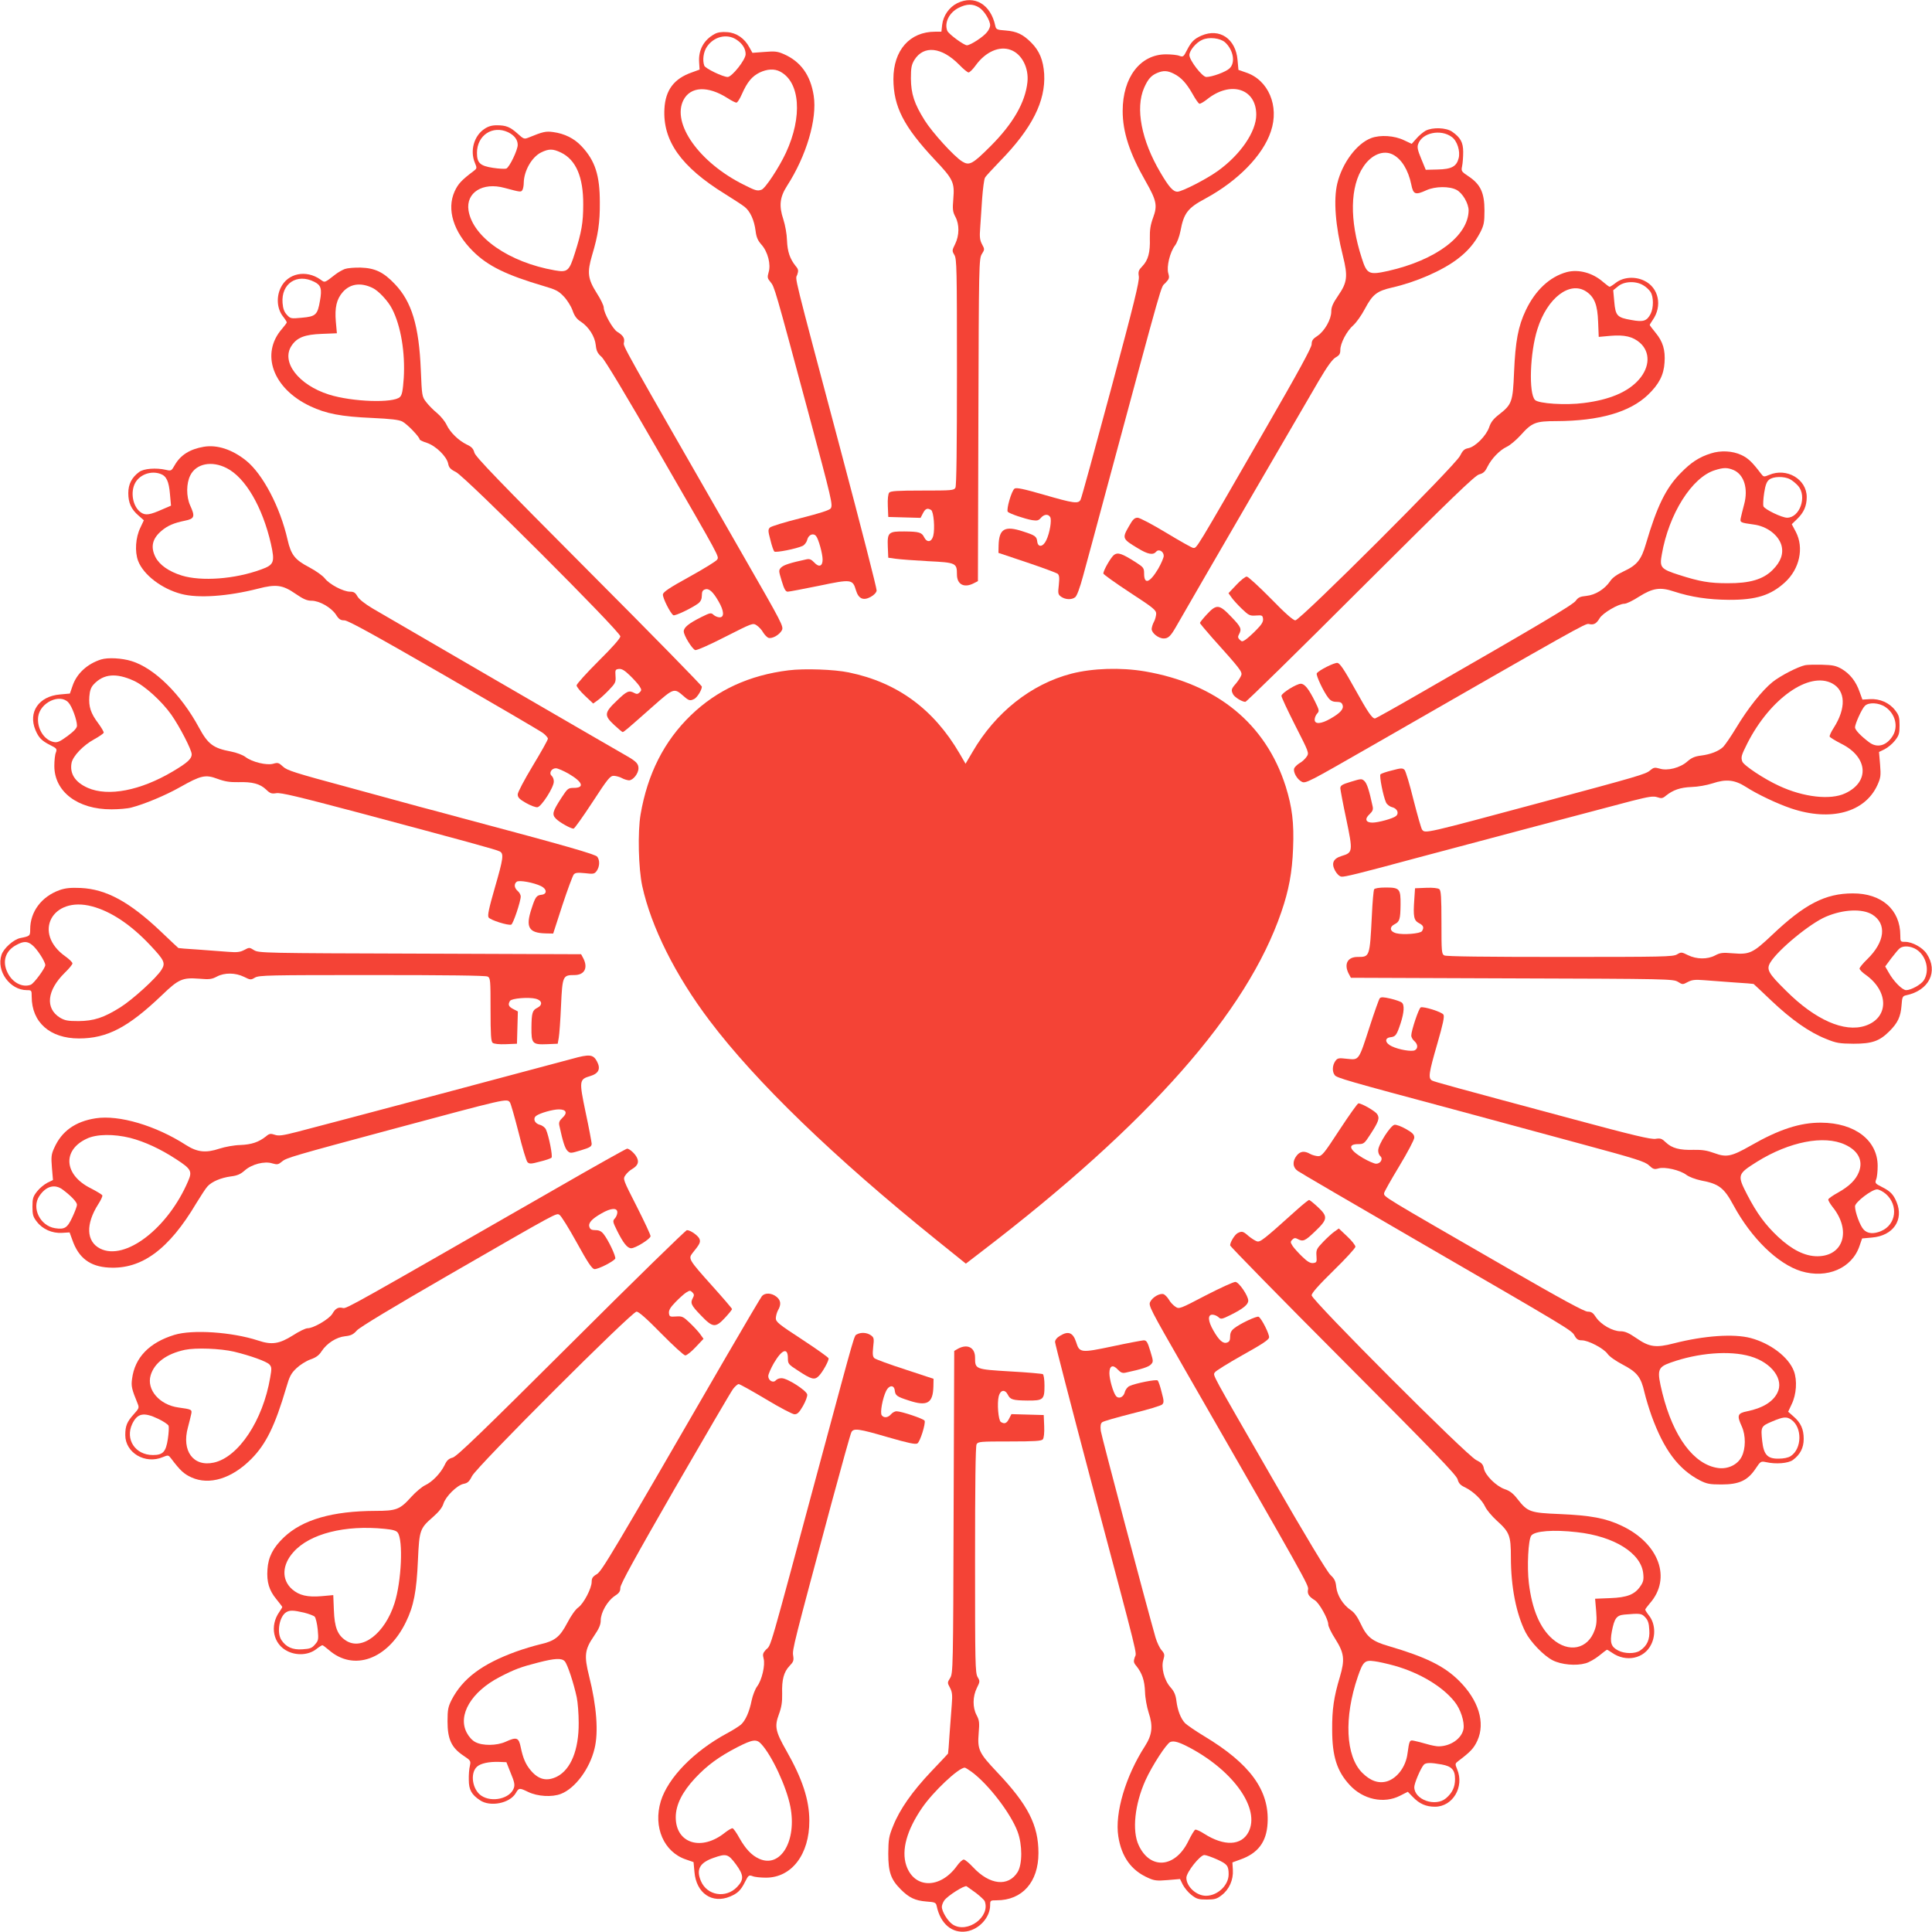
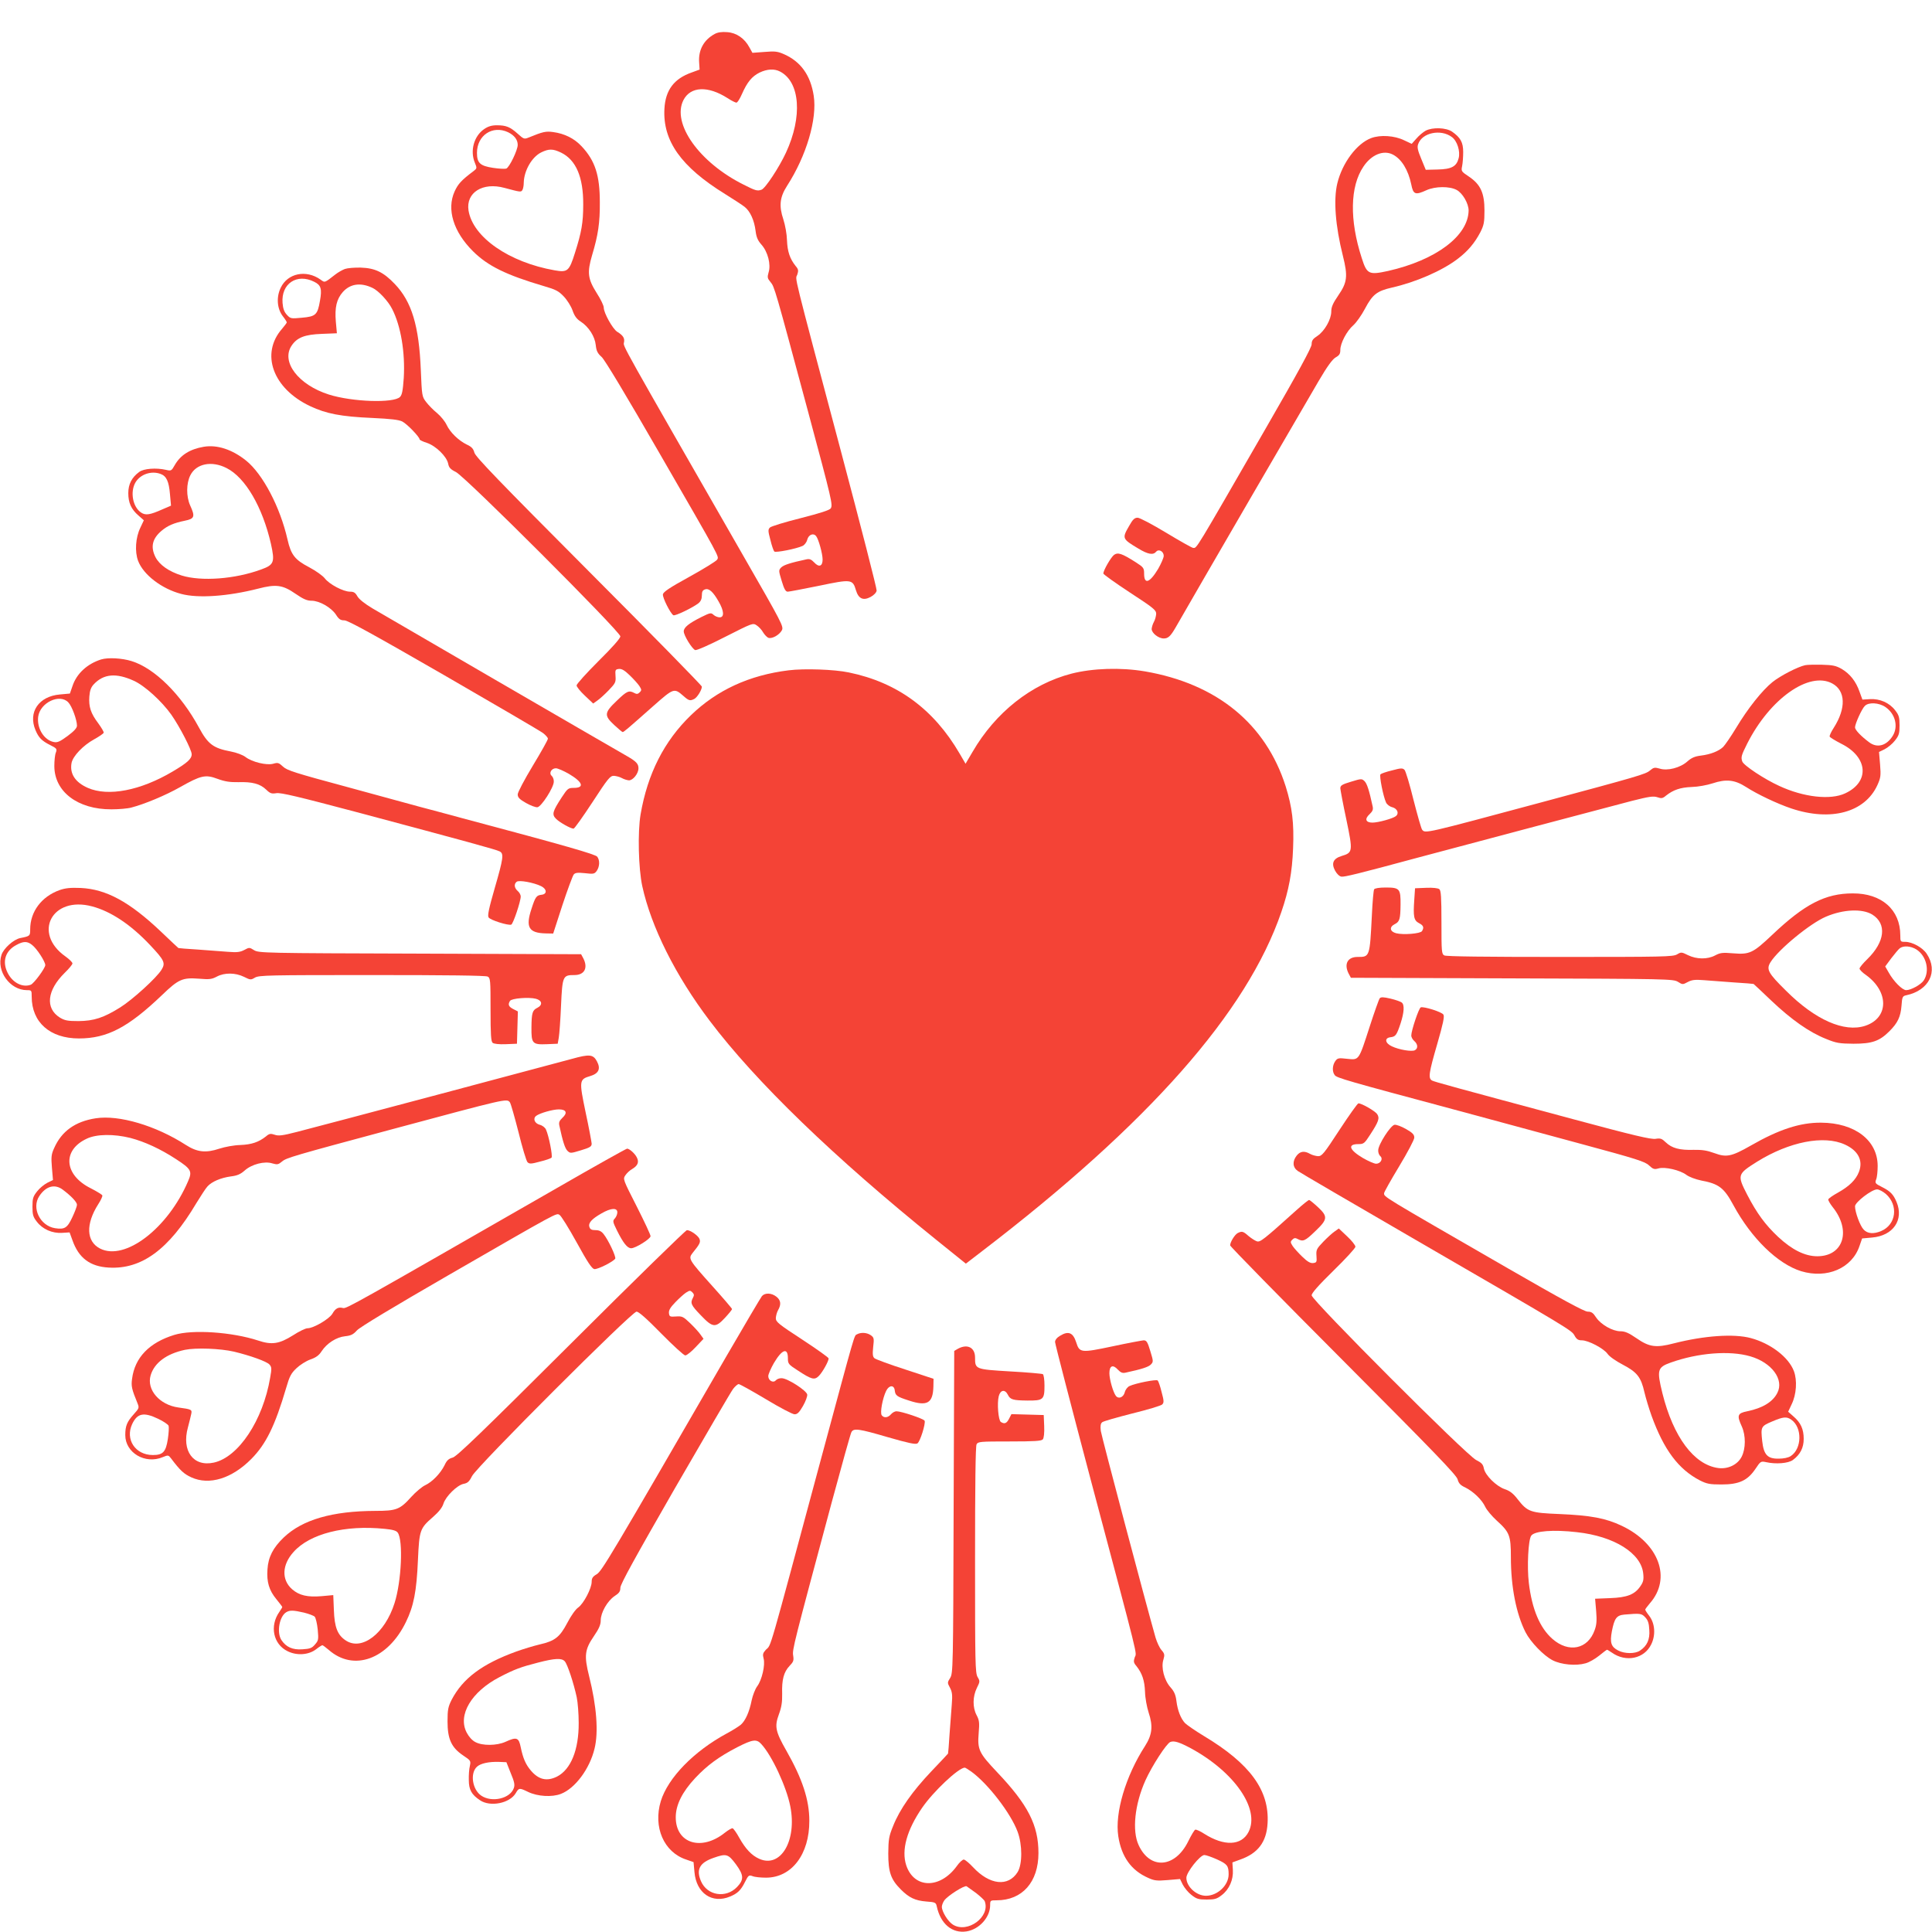
<svg xmlns="http://www.w3.org/2000/svg" version="1.0" width="1280pt" height="1280pt" viewBox="0 0 1280 1280" preserveAspectRatio="xMidYMid meet">
  <g transform="translate(0,1280) scale(0.1,-0.1)" fill="#f44336" stroke="none">
-     <path d="M6342 12779 c-54 -27 -93 -83 -100 -144 l-5 -45 -41 0 c-169 0 -277 -123 -277 -314 1 -183 68 -314 273 -533 123 -130 133 -151 124 -260 -6 -71 -4 -86 14 -120 27 -51 26 -123 -2 -180 -21 -42 -21 -45 -5 -72 16 -27 17 -92 17 -776 0 -495 -3 -753 -10 -766 -10 -18 -23 -19 -219 -19 -167 0 -211 -3 -220 -14 -7 -9 -11 -42 -9 -88 l3 -73 107 -3 107 -3 16 31 c16 31 30 36 54 21 17 -11 26 -124 14 -171 -11 -42 -41 -47 -60 -10 -16 33 -34 38 -130 39 -107 1 -115 -6 -111 -103 l3 -71 50 -7 c28 -4 124 -11 214 -16 185 -9 191 -12 191 -88 0 -66 47 -91 110 -59 l29 15 3 1067 c3 1038 4 1069 23 1100 19 30 19 32 1 65 -14 27 -17 47 -12 108 3 41 9 129 13 195 5 66 13 128 19 138 5 10 51 59 100 110 212 217 302 397 292 577 -6 91 -31 153 -86 208 -55 55 -95 74 -169 80 -58 4 -64 7 -69 31 -30 142 -138 206 -252 150z m145 -29 c33 -20 73 -85 73 -118 0 -11 -9 -31 -20 -44 -24 -32 -111 -88 -134 -88 -20 0 -122 75 -130 96 -21 54 13 122 77 153 52 26 93 27 134 1z m210 -281 c73 -27 120 -119 110 -213 -14 -134 -95 -275 -244 -424 -120 -120 -141 -131 -188 -102 -54 33 -199 193 -249 273 -69 110 -90 175 -91 277 0 72 4 91 23 123 62 99 181 86 297 -32 27 -28 55 -51 62 -51 7 0 29 21 48 48 65 89 157 130 232 101z" />
-     <path d="M4735 12575 c-72 -39 -109 -106 -103 -189 l3 -47 -52 -19 c-117 -41 -174 -116 -181 -240 -12 -213 110 -385 401 -565 56 -35 115 -73 131 -86 36 -29 63 -87 72 -159 5 -42 15 -64 39 -91 42 -47 64 -132 47 -184 -9 -32 -8 -39 13 -64 26 -31 28 -37 250 -863 158 -588 163 -612 149 -636 -8 -12 -71 -32 -200 -65 -104 -26 -195 -54 -203 -62 -13 -13 -13 -23 3 -82 9 -38 21 -72 26 -77 9 -9 146 18 187 37 13 6 27 24 31 41 9 34 41 47 59 24 16 -19 43 -117 43 -155 0 -45 -24 -54 -56 -19 -19 20 -31 25 -52 20 -107 -23 -149 -37 -166 -53 -18 -19 -18 -21 3 -90 16 -54 26 -71 40 -71 10 0 103 18 207 39 215 45 223 44 245 -30 17 -56 48 -70 97 -44 22 12 38 29 40 42 2 12 -105 428 -237 925 -327 1230 -302 1131 -289 1168 9 27 8 36 -11 58 -38 48 -54 95 -57 170 -1 41 -12 101 -24 138 -30 90 -24 147 24 222 129 200 201 444 177 598 -21 136 -86 226 -197 275 -41 18 -59 21 -128 15 l-81 -6 -20 36 c-32 60 -86 97 -147 101 -36 3 -63 -1 -83 -12z m140 -35 c42 -26 65 -61 65 -99 0 -37 -91 -151 -119 -151 -31 0 -148 56 -155 75 -13 36 -6 91 18 126 45 66 129 87 191 49z m293 -214 c133 -69 150 -299 39 -538 -45 -97 -137 -237 -162 -245 -28 -10 -40 -6 -119 34 -293 146 -477 405 -398 560 47 91 162 96 292 13 26 -17 52 -30 59 -30 7 0 23 26 37 58 35 79 66 116 116 141 50 24 98 27 136 7z" />
-     <path d="M7960 12564 c-48 -21 -68 -41 -96 -96 -22 -44 -26 -47 -50 -38 -14 6 -54 10 -89 10 -170 0 -287 -152 -287 -375 0 -139 45 -279 152 -466 73 -128 79 -161 50 -240 -18 -49 -23 -82 -22 -138 3 -93 -11 -144 -49 -184 -26 -27 -29 -36 -24 -68 5 -30 -32 -182 -185 -750 -105 -391 -195 -720 -201 -730 -15 -28 -45 -24 -242 33 -135 39 -183 49 -195 41 -20 -12 -57 -142 -45 -154 13 -13 114 -47 161 -55 33 -5 43 -3 58 15 22 25 49 27 62 5 11 -20 -3 -105 -26 -153 -21 -45 -55 -50 -60 -9 -4 34 -13 41 -94 67 -121 40 -159 18 -162 -92 l-1 -50 188 -63 c104 -35 195 -69 204 -75 11 -10 13 -26 8 -74 -7 -58 -5 -64 16 -79 28 -19 69 -21 92 -3 11 7 32 63 53 142 20 72 89 328 154 570 392 1453 358 1335 391 1370 26 28 28 34 19 65 -12 43 11 140 45 184 13 17 29 59 36 96 22 118 48 152 164 214 215 116 383 287 435 446 57 168 -17 341 -166 390 l-49 17 -6 66 c-12 140 -119 213 -239 161z m157 -45 c55 -51 69 -135 29 -172 -25 -24 -116 -57 -154 -57 -27 0 -112 111 -112 145 0 30 45 84 85 101 45 21 120 12 152 -17z m-339 -208 c49 -25 83 -63 124 -135 18 -33 38 -61 44 -63 6 -2 28 11 50 28 156 126 327 73 327 -101 0 -113 -106 -267 -258 -375 -76 -54 -235 -135 -264 -135 -29 0 -56 30 -113 127 -126 213 -167 426 -108 561 25 57 46 81 85 98 42 18 70 17 113 -5z" />
+     <path d="M4735 12575 c-72 -39 -109 -106 -103 -189 l3 -47 -52 -19 c-117 -41 -174 -116 -181 -240 -12 -213 110 -385 401 -565 56 -35 115 -73 131 -86 36 -29 63 -87 72 -159 5 -42 15 -64 39 -91 42 -47 64 -132 47 -184 -9 -32 -8 -39 13 -64 26 -31 28 -37 250 -863 158 -588 163 -612 149 -636 -8 -12 -71 -32 -200 -65 -104 -26 -195 -54 -203 -62 -13 -13 -13 -23 3 -82 9 -38 21 -72 26 -77 9 -9 146 18 187 37 13 6 27 24 31 41 9 34 41 47 59 24 16 -19 43 -117 43 -155 0 -45 -24 -54 -56 -19 -19 20 -31 25 -52 20 -107 -23 -149 -37 -166 -53 -18 -19 -18 -21 3 -90 16 -54 26 -71 40 -71 10 0 103 18 207 39 215 45 223 44 245 -30 17 -56 48 -70 97 -44 22 12 38 29 40 42 2 12 -105 428 -237 925 -327 1230 -302 1131 -289 1168 9 27 8 36 -11 58 -38 48 -54 95 -57 170 -1 41 -12 101 -24 138 -30 90 -24 147 24 222 129 200 201 444 177 598 -21 136 -86 226 -197 275 -41 18 -59 21 -128 15 l-81 -6 -20 36 c-32 60 -86 97 -147 101 -36 3 -63 -1 -83 -12z m140 -35 z m293 -214 c133 -69 150 -299 39 -538 -45 -97 -137 -237 -162 -245 -28 -10 -40 -6 -119 34 -293 146 -477 405 -398 560 47 91 162 96 292 13 26 -17 52 -30 59 -30 7 0 23 26 37 58 35 79 66 116 116 141 50 24 98 27 136 7z" />
    <path d="M3208 11945 c-68 -46 -95 -144 -62 -223 15 -36 14 -38 -8 -55 -81 -61 -103 -85 -126 -135 -54 -119 -8 -268 122 -397 99 -98 220 -157 471 -231 76 -22 96 -32 130 -68 22 -23 48 -64 58 -92 13 -38 28 -58 55 -75 53 -35 93 -98 99 -155 4 -39 12 -55 39 -79 21 -19 161 -252 384 -639 410 -710 394 -681 381 -704 -5 -9 -87 -60 -183 -113 -133 -73 -174 -101 -176 -117 -3 -22 49 -125 69 -138 11 -7 127 49 166 79 16 13 23 29 23 52 0 25 5 35 21 40 26 9 53 -15 90 -80 36 -62 39 -105 7 -105 -12 0 -30 7 -40 16 -17 16 -22 15 -81 -14 -84 -42 -117 -69 -117 -95 0 -27 55 -116 76 -124 9 -3 92 33 199 88 180 91 183 93 208 76 14 -9 34 -30 43 -47 10 -16 26 -33 36 -36 24 -7 71 19 88 50 13 25 3 44 -255 493 -819 1428 -797 1387 -791 1414 6 29 -6 47 -45 71 -30 19 -89 125 -89 160 0 14 -21 57 -47 97 -59 94 -64 135 -30 251 40 133 52 215 51 350 0 178 -31 275 -120 370 -49 53 -114 85 -189 95 -49 7 -69 2 -162 -36 -30 -12 -33 -11 -73 25 -50 45 -77 56 -138 56 -34 0 -58 -7 -84 -25z m158 -21 c41 -20 64 -49 64 -84 0 -34 -55 -149 -76 -157 -9 -3 -49 -1 -88 5 -85 13 -106 32 -106 99 0 117 104 185 206 137z m351 -135 c99 -48 148 -162 147 -344 0 -120 -11 -183 -55 -321 -38 -121 -49 -130 -134 -115 -303 53 -543 220 -571 397 -18 118 94 189 239 149 105 -28 109 -29 118 -14 5 8 9 30 9 49 2 79 53 169 115 200 51 25 78 25 132 -1z" />
    <path d="M9445 11934 c-16 -9 -44 -32 -61 -52 l-31 -35 -49 23 c-65 32 -159 38 -220 15 -95 -36 -191 -164 -224 -300 -26 -108 -13 -281 37 -480 34 -136 29 -176 -31 -263 -35 -51 -46 -76 -46 -106 0 -52 -44 -129 -91 -161 -31 -20 -39 -31 -39 -56 0 -21 -87 -181 -304 -557 -478 -829 -455 -792 -481 -792 -7 0 -87 45 -178 100 -93 56 -176 100 -190 100 -20 0 -32 -11 -56 -54 -48 -83 -47 -86 62 -151 63 -38 97 -44 117 -20 17 20 50 2 50 -28 0 -12 -17 -51 -37 -86 -56 -93 -93 -106 -93 -31 0 37 -4 42 -57 76 -90 57 -116 66 -142 48 -20 -15 -71 -102 -71 -124 0 -5 79 -62 175 -125 158 -103 175 -117 175 -142 -1 -15 -7 -39 -15 -53 -8 -14 -14 -35 -15 -47 0 -27 45 -63 80 -63 29 0 45 14 80 75 121 212 882 1522 946 1630 58 99 92 145 113 157 25 14 31 24 31 50 0 44 43 126 87 164 19 17 54 66 77 110 50 94 79 116 179 139 155 35 329 110 432 188 69 52 114 105 153 179 23 46 27 65 27 143 0 117 -26 173 -103 225 -51 34 -52 36 -45 70 4 19 7 61 7 93 0 64 -18 96 -74 135 -40 27 -129 30 -175 6z m174 -42 c35 -25 57 -94 45 -140 -14 -55 -47 -73 -139 -75 l-79 -2 -30 73 c-24 57 -28 78 -20 98 26 75 150 101 223 46z m-391 -116 c58 -30 102 -102 122 -198 13 -67 27 -72 101 -38 58 26 152 27 199 2 40 -21 80 -90 80 -137 -3 -168 -216 -328 -533 -400 -128 -28 -141 -22 -175 85 -82 252 -78 475 11 606 53 80 133 112 195 80z" />
    <path d="M2285 11018 c-16 -6 -45 -22 -64 -37 -72 -56 -68 -55 -98 -33 -95 67 -217 42 -263 -54 -30 -61 -25 -138 13 -188 15 -19 27 -38 27 -42 0 -3 -14 -22 -31 -42 -145 -165 -62 -396 186 -513 106 -50 204 -69 410 -78 127 -6 178 -12 201 -24 31 -16 114 -102 114 -118 0 -4 22 -15 48 -23 60 -20 131 -90 141 -137 5 -27 15 -38 51 -56 60 -28 1090 -1058 1090 -1089 0 -13 -53 -73 -145 -164 -80 -80 -145 -152 -145 -161 0 -9 25 -40 55 -68 l55 -52 28 20 c15 10 49 41 75 68 44 46 48 53 45 94 -3 41 -1 44 22 47 19 2 38 -9 72 -42 25 -24 54 -56 64 -71 15 -24 16 -28 2 -42 -12 -12 -20 -13 -36 -4 -35 19 -49 13 -116 -52 -83 -79 -85 -97 -16 -161 27 -25 52 -46 55 -46 8 0 29 18 204 173 135 119 137 120 199 66 36 -32 44 -34 73 -19 19 11 49 59 49 81 0 7 -337 351 -749 764 -596 598 -751 759 -758 786 -7 26 -18 39 -51 54 -55 27 -110 81 -133 130 -10 22 -38 57 -63 78 -25 20 -58 54 -73 74 -27 35 -28 40 -35 212 -12 292 -60 452 -172 569 -75 79 -131 106 -226 109 -41 1 -88 -3 -105 -9z m-203 -85 c45 -22 52 -47 38 -125 -16 -94 -28 -105 -120 -113 -72 -7 -76 -6 -99 19 -18 19 -26 41 -29 79 -10 128 95 198 210 140z m385 -40 c40 -18 105 -88 131 -140 58 -113 87 -289 77 -457 -6 -84 -11 -112 -25 -126 -42 -42 -316 -33 -471 16 -202 64 -319 217 -247 324 36 54 87 74 201 78 l99 4 -7 77 c-8 94 5 149 46 196 49 55 118 65 196 28z" />
-     <path d="M10379 10997 c-112 -31 -207 -120 -270 -252 -51 -107 -69 -206 -78 -411 -8 -196 -14 -213 -98 -279 -38 -29 -56 -52 -67 -86 -20 -57 -92 -129 -137 -138 -27 -5 -38 -15 -56 -51 -29 -62 -1059 -1090 -1091 -1090 -14 0 -67 46 -163 145 -79 80 -150 145 -159 145 -10 0 -41 -25 -69 -55 l-52 -55 20 -28 c10 -15 41 -49 68 -75 46 -44 53 -48 94 -45 41 3 44 1 47 -22 2 -19 -9 -38 -45 -74 -26 -27 -58 -55 -71 -64 -21 -14 -25 -14 -39 0 -12 12 -13 20 -4 36 19 35 13 49 -52 116 -79 83 -97 85 -161 16 -25 -27 -46 -53 -46 -57 0 -4 37 -48 81 -98 184 -205 200 -225 193 -248 -4 -12 -20 -37 -35 -55 -32 -36 -34 -44 -19 -73 11 -19 59 -49 81 -49 7 0 351 337 763 749 607 605 758 751 786 758 27 7 39 18 55 51 27 54 81 110 128 132 20 9 62 44 92 77 75 84 99 93 237 93 283 1 486 59 606 174 73 70 105 131 110 214 6 83 -11 139 -59 197 -21 26 -39 49 -39 52 0 3 9 17 19 32 66 93 41 215 -55 261 -61 30 -138 25 -188 -13 -19 -15 -38 -27 -42 -27 -3 0 -22 14 -42 31 -70 62 -164 87 -243 66z m508 -87 c18 -10 39 -30 48 -44 21 -32 21 -105 1 -145 -25 -48 -48 -56 -128 -41 -94 16 -105 28 -113 121 l-7 76 32 26 c40 34 118 37 167 7z m-377 -42 c54 -37 74 -88 78 -201 l4 -99 77 7 c94 8 149 -5 196 -46 69 -61 67 -160 -7 -244 -72 -82 -195 -134 -365 -155 -120 -16 -299 -4 -323 20 -43 43 -34 314 16 470 65 207 215 321 324 248z" />
    <path d="M1350 9840 c-93 -16 -154 -55 -192 -121 -22 -39 -24 -40 -58 -32 -65 15 -148 9 -178 -14 -49 -36 -72 -81 -72 -140 0 -64 19 -107 68 -149 l35 -31 -23 -49 c-32 -65 -38 -159 -15 -220 35 -92 156 -185 286 -219 112 -30 309 -16 509 35 119 31 163 25 248 -34 51 -35 76 -46 106 -46 52 0 129 -44 161 -91 20 -32 31 -39 57 -39 23 0 197 -96 657 -361 344 -199 641 -372 659 -386 17 -13 32 -30 32 -37 0 -8 -45 -88 -100 -179 -56 -93 -100 -176 -100 -190 0 -20 11 -32 55 -57 30 -17 64 -30 76 -28 26 4 108 131 108 169 1 15 -6 32 -14 39 -20 17 -2 50 28 50 12 0 51 -17 86 -37 93 -55 105 -93 32 -93 -36 0 -41 -4 -79 -62 -62 -95 -67 -114 -38 -143 24 -24 97 -65 116 -65 6 0 62 79 125 175 103 158 117 175 142 175 15 -1 39 -7 53 -15 14 -8 35 -14 47 -15 27 0 63 45 63 80 0 29 -14 45 -75 80 -161 92 -1618 938 -1685 978 -54 32 -91 62 -102 81 -14 25 -24 31 -49 31 -44 0 -136 48 -167 88 -14 18 -59 50 -104 74 -94 49 -120 82 -143 183 -49 216 -164 434 -274 523 -92 74 -192 107 -281 92z m151 -141 c125 -63 238 -258 294 -502 27 -122 21 -139 -65 -170 -174 -64 -396 -80 -526 -40 -86 27 -147 70 -174 122 -34 68 -21 123 41 175 39 33 80 51 153 66 65 13 70 27 36 101 -27 60 -26 147 1 200 39 78 142 98 240 48z m-437 -39 c39 -14 55 -50 62 -133 l7 -77 -58 -25 c-81 -36 -110 -41 -140 -21 -55 36 -74 136 -38 199 32 55 106 80 167 57z" />
-     <path d="M11335 9796 c-77 -24 -131 -59 -200 -130 -98 -99 -157 -220 -230 -468 -31 -107 -59 -142 -147 -183 -45 -21 -75 -42 -90 -65 -36 -53 -98 -92 -158 -98 -41 -4 -54 -10 -70 -32 -19 -27 -228 -151 -1039 -617 -156 -90 -287 -163 -291 -163 -20 0 -48 42 -133 195 -71 128 -100 171 -116 173 -21 3 -124 -49 -137 -69 -7 -12 45 -123 77 -163 15 -19 30 -26 54 -26 25 0 35 -5 40 -21 9 -26 -15 -53 -80 -90 -62 -36 -105 -39 -105 -7 0 12 7 30 16 40 16 17 15 22 -14 81 -41 82 -68 117 -94 117 -28 0 -128 -62 -128 -80 -1 -8 41 -97 91 -196 91 -179 93 -182 76 -207 -9 -14 -30 -34 -47 -43 -16 -10 -33 -26 -36 -36 -7 -24 19 -71 50 -87 25 -14 43 -4 458 234 1371 787 1422 816 1444 811 32 -8 50 1 72 38 21 35 125 96 164 96 14 0 57 21 97 47 91 57 140 65 232 34 114 -37 227 -54 364 -55 180 -1 277 30 371 116 97 89 127 228 72 334 l-27 51 34 33 c46 44 65 88 65 147 0 118 -132 196 -248 147 -36 -15 -38 -14 -55 8 -60 79 -86 103 -131 124 -58 27 -136 31 -201 10z m150 -110 c70 -30 99 -124 70 -229 -9 -34 -19 -74 -22 -89 -6 -29 -3 -31 85 -43 87 -11 163 -68 184 -136 16 -56 -3 -110 -57 -164 -63 -64 -153 -90 -300 -89 -120 0 -183 11 -321 55 -121 39 -130 49 -114 136 46 267 199 511 352 558 57 18 82 18 123 1z m374 -61 c16 -8 40 -28 55 -45 59 -70 10 -210 -74 -210 -34 0 -149 55 -157 76 -3 9 -1 49 5 88 8 52 17 76 33 88 26 22 99 24 138 3z" />
    <path d="M670 8431 c-92 -29 -163 -94 -190 -177 l-17 -49 -66 -6 c-140 -12 -212 -117 -162 -236 21 -50 41 -71 97 -99 44 -22 47 -26 38 -50 -6 -14 -10 -54 -10 -89 0 -170 155 -288 378 -287 49 0 109 5 133 12 85 22 225 80 322 135 138 78 168 85 248 55 49 -18 82 -23 138 -22 93 3 144 -11 184 -49 27 -26 36 -29 68 -24 29 5 145 -23 530 -125 715 -191 929 -249 950 -261 28 -15 24 -45 -33 -242 -39 -135 -49 -183 -41 -195 11 -18 130 -55 150 -48 13 5 63 154 63 187 0 10 -9 27 -20 36 -23 20 -26 46 -7 61 15 13 113 -5 162 -29 39 -19 41 -53 3 -57 -34 -4 -41 -13 -67 -94 -40 -121 -18 -159 93 -162 l51 -1 61 188 c34 103 68 194 75 203 10 12 25 14 74 9 58 -7 64 -5 79 16 19 28 21 69 3 93 -12 16 -206 72 -897 256 -107 29 -233 63 -280 75 -47 13 -263 72 -480 131 -345 93 -399 110 -425 135 -28 26 -34 28 -65 19 -43 -12 -140 11 -184 45 -17 13 -59 29 -96 36 -117 22 -152 48 -212 159 -119 220 -294 393 -446 440 -64 20 -156 25 -202 11z m216 -141 c72 -32 186 -136 249 -225 56 -80 135 -233 135 -262 0 -31 -29 -57 -127 -115 -213 -126 -426 -167 -561 -108 -84 37 -121 94 -108 165 9 46 77 117 150 157 33 18 61 38 63 43 2 6 -15 34 -36 63 -50 66 -64 110 -59 178 3 39 11 61 29 80 65 70 149 77 265 24z m-433 -144 c24 -25 57 -116 57 -154 0 -15 -19 -36 -62 -68 -52 -38 -68 -45 -92 -40 -65 13 -113 92 -103 168 13 94 144 155 200 94z" />
    <path d="M11960 8393 c-48 -10 -165 -70 -217 -112 -69 -56 -163 -174 -241 -304 -35 -58 -74 -114 -86 -126 -30 -28 -83 -49 -147 -57 -41 -5 -63 -15 -90 -39 -47 -42 -132 -64 -184 -47 -32 9 -39 8 -64 -13 -28 -24 -76 -38 -716 -210 -778 -209 -772 -208 -793 -182 -6 7 -31 96 -57 197 -25 102 -52 192 -60 200 -13 12 -23 12 -82 -4 -38 -9 -72 -21 -77 -26 -9 -9 18 -146 37 -187 6 -13 24 -27 41 -31 34 -9 47 -41 24 -59 -19 -16 -117 -43 -155 -43 -45 0 -54 24 -19 56 20 19 25 31 20 52 -23 107 -37 149 -53 166 -19 18 -21 18 -90 -3 -60 -18 -71 -25 -71 -44 1 -12 18 -105 40 -207 44 -211 43 -219 -31 -241 -56 -17 -70 -48 -44 -97 12 -22 29 -38 42 -40 20 -3 111 19 503 125 254 68 1268 337 1422 377 115 29 142 33 169 24 26 -9 35 -8 57 11 48 38 95 54 170 57 41 1 101 12 138 24 90 30 147 24 222 -24 74 -48 207 -111 299 -142 262 -88 488 -27 571 154 22 49 24 62 18 137 l-7 83 37 18 c21 11 52 36 68 57 27 34 31 47 31 101 0 54 -4 68 -29 100 -38 50 -102 78 -167 74 l-50 -3 -19 52 c-24 69 -63 118 -118 151 -39 22 -59 26 -131 28 -47 1 -97 0 -111 -3z m179 -121 c89 -48 93 -164 10 -294 -17 -26 -29 -52 -27 -58 1 -5 37 -27 78 -48 176 -88 189 -252 25 -328 -97 -46 -276 -26 -437 49 -99 45 -236 136 -245 162 -10 29 -6 41 33 119 151 298 410 480 563 398z m352 -156 c66 -45 87 -129 49 -191 -41 -66 -103 -83 -156 -43 -55 41 -94 82 -94 99 0 23 45 123 65 142 25 26 93 22 136 -7z" />
    <path d="M5225 8359 c-260 -32 -474 -130 -648 -298 -177 -171 -287 -388 -333 -657 -20 -118 -14 -357 11 -474 59 -271 220 -593 447 -893 305 -404 821 -903 1502 -1452 l195 -157 108 83 c1104 845 1755 1583 1982 2246 50 145 72 264 78 422 7 169 -6 273 -49 411 -132 415 -456 680 -933 762 -160 27 -345 21 -486 -15 -267 -69 -504 -257 -656 -519 l-46 -78 -39 67 c-172 295 -413 472 -735 538 -95 20 -294 27 -398 14z" />
    <path d="M395 6903 c-120 -43 -195 -143 -195 -260 0 -44 -1 -45 -66 -58 -44 -9 -110 -68 -124 -111 -36 -107 56 -234 168 -234 31 0 32 -1 32 -43 0 -170 121 -277 313 -277 187 0 326 73 550 287 110 106 136 117 244 109 71 -6 86 -4 120 14 51 27 123 26 180 -2 42 -21 45 -21 72 -5 27 16 92 17 776 17 495 0 753 -3 766 -10 18 -10 19 -23 19 -219 0 -167 3 -211 14 -220 9 -7 42 -11 88 -9 l73 3 3 107 3 107 -31 16 c-31 16 -36 30 -21 54 11 17 124 26 171 14 42 -11 47 -41 10 -60 -33 -16 -38 -34 -39 -130 -1 -107 6 -115 103 -111 l71 3 7 40 c4 22 11 118 15 213 9 197 12 202 89 202 66 0 91 47 59 110 l-15 28 -1067 4 c-1037 3 -1069 4 -1100 23 -30 19 -32 19 -65 1 -27 -14 -47 -17 -108 -12 -41 3 -131 10 -200 15 -69 4 -126 9 -128 10 -1 0 -55 51 -118 111 -206 195 -360 279 -529 287 -69 3 -102 -1 -140 -14z m215 -108 c125 -33 257 -121 385 -257 94 -100 103 -118 75 -163 -33 -54 -193 -199 -273 -249 -110 -69 -175 -90 -277 -91 -72 0 -91 4 -123 23 -99 62 -86 181 32 297 28 27 51 55 51 62 0 8 -21 28 -46 46 -220 155 -89 403 176 332z m-398 -255 c32 -24 88 -111 88 -134 0 -20 -75 -122 -96 -130 -55 -21 -122 14 -154 80 -37 75 -14 145 58 183 47 26 73 26 104 1z" />
    <path d="M9104 6908 c-4 -6 -11 -84 -15 -172 -14 -278 -14 -276 -95 -276 -66 0 -91 -47 -59 -110 l15 -28 1067 -4 c1037 -3 1069 -4 1100 -23 30 -19 32 -19 65 -1 27 14 47 17 108 12 41 -3 131 -10 200 -15 69 -4 126 -9 128 -10 1 0 55 -51 118 -111 133 -126 251 -209 362 -253 68 -28 89 -31 182 -32 123 0 172 17 238 83 55 55 74 95 80 169 4 58 7 64 31 69 152 32 214 158 136 275 -27 41 -95 79 -143 79 -31 0 -32 1 -32 43 0 170 -124 279 -315 278 -182 0 -319 -71 -534 -275 -127 -120 -149 -131 -258 -122 -71 6 -86 4 -120 -14 -51 -27 -123 -26 -180 2 -42 21 -45 21 -72 5 -27 -16 -92 -17 -776 -17 -495 0 -753 3 -766 10 -18 10 -19 23 -19 219 0 167 -3 211 -14 220 -9 7 -42 11 -88 9 l-73 -3 -5 -75 c-8 -113 -3 -138 31 -156 30 -15 35 -29 20 -53 -11 -17 -124 -26 -171 -14 -42 11 -47 41 -10 60 33 16 38 34 39 130 1 105 -6 113 -99 113 -42 0 -72 -5 -76 -12z m3300 -167 c98 -61 85 -181 -33 -296 -28 -27 -51 -55 -51 -62 0 -7 19 -27 43 -43 153 -111 151 -284 -5 -336 -139 -46 -332 39 -525 232 -120 118 -132 142 -103 189 52 84 263 258 368 302 115 49 240 54 306 14z m292 -231 c67 -42 91 -142 49 -206 -18 -27 -84 -64 -116 -64 -26 0 -84 59 -116 117 l-23 40 40 54 c23 30 48 60 57 67 25 18 71 15 109 -8z" />
    <path d="M9141 6186 c-5 -6 -35 -90 -66 -186 -74 -229 -70 -223 -149 -215 -59 7 -65 5 -80 -16 -19 -28 -21 -69 -3 -92 12 -18 85 -39 787 -227 168 -45 334 -90 370 -100 36 -10 252 -68 480 -130 363 -98 419 -116 445 -141 27 -25 35 -28 63 -20 42 12 143 -11 185 -43 19 -14 60 -29 97 -37 118 -22 152 -48 214 -163 119 -220 294 -390 449 -438 172 -52 338 20 387 168 l17 49 66 6 c140 12 212 117 162 236 -21 50 -41 71 -97 99 -44 22 -47 26 -38 50 6 14 10 54 10 89 0 170 -151 286 -375 287 -138 1 -278 -44 -466 -152 -128 -73 -161 -79 -240 -50 -49 18 -82 23 -138 22 -93 -3 -144 11 -184 49 -27 26 -36 29 -68 24 -30 -5 -145 22 -546 130 -797 214 -917 247 -935 256 -27 15 -22 49 34 242 39 135 49 183 41 195 -11 18 -130 55 -150 48 -13 -5 -63 -154 -63 -187 0 -10 9 -27 20 -36 24 -21 26 -49 4 -61 -20 -11 -105 3 -153 26 -45 21 -50 55 -9 60 34 4 41 13 67 91 24 74 27 124 8 139 -7 6 -41 18 -75 26 -47 11 -63 11 -71 2z m3082 -969 c88 -40 122 -106 93 -181 -20 -52 -63 -95 -140 -138 -33 -18 -61 -38 -63 -44 -2 -6 11 -28 28 -50 126 -156 73 -327 -101 -327 -82 0 -168 43 -260 129 -85 80 -140 155 -204 278 -68 132 -66 137 66 220 213 132 442 177 581 113z m271 -327 c85 -75 69 -204 -31 -246 -49 -21 -91 -18 -116 10 -24 25 -57 116 -57 154 0 27 111 112 146 112 13 0 39 -14 58 -30z" />
    <path d="M3790 5785 c-105 -29 -1661 -443 -1822 -484 -97 -25 -123 -28 -148 -19 -27 9 -36 8 -58 -11 -48 -38 -95 -54 -170 -57 -41 -1 -101 -12 -138 -24 -90 -30 -147 -24 -222 24 -200 129 -444 201 -598 177 -136 -21 -226 -86 -275 -197 -19 -41 -21 -59 -15 -130 l7 -82 -37 -18 c-21 -11 -52 -36 -68 -57 -27 -34 -31 -47 -31 -101 0 -54 4 -68 29 -100 38 -50 102 -78 167 -74 l50 3 19 -52 c41 -117 116 -174 240 -181 218 -13 399 120 581 427 29 47 61 97 73 110 28 32 89 58 156 67 42 5 64 15 91 39 47 42 132 64 184 47 32 -9 39 -8 64 13 28 24 76 38 716 210 778 209 772 208 793 182 6 -7 31 -96 57 -197 25 -102 52 -192 60 -200 13 -12 23 -12 82 4 38 9 72 21 77 26 9 9 -18 146 -37 187 -6 13 -24 27 -41 31 -34 9 -47 41 -24 59 23 18 110 43 150 43 50 0 60 -23 24 -56 -20 -19 -25 -31 -20 -52 23 -107 37 -149 53 -166 19 -18 21 -18 90 3 60 18 71 25 71 44 -1 12 -18 105 -40 207 -44 211 -43 219 31 241 56 17 70 48 44 97 -25 47 -50 49 -165 17z m-2927 -524 c96 -25 200 -73 304 -141 100 -65 108 -80 79 -146 -134 -313 -418 -530 -583 -446 -92 47 -96 162 -12 294 17 26 29 52 27 58 -1 5 -37 27 -78 48 -176 88 -189 252 -25 328 65 31 179 32 288 5z m-447 -343 c56 -42 94 -82 94 -100 0 -10 -14 -47 -31 -83 -33 -71 -51 -82 -115 -72 -98 16 -156 133 -104 212 44 67 103 83 156 43z" />
    <path d="M8875 5315 c-103 -158 -117 -175 -142 -175 -15 1 -39 7 -53 15 -38 22 -66 18 -89 -11 -30 -38 -27 -78 7 -102 15 -11 367 -216 782 -457 1034 -599 1032 -598 1052 -634 13 -24 24 -31 48 -31 43 0 144 -53 170 -89 12 -18 55 -48 101 -72 95 -50 121 -82 144 -184 9 -38 30 -108 47 -155 82 -226 178 -354 320 -428 46 -23 65 -27 143 -27 117 0 173 26 225 103 34 51 36 52 70 45 66 -15 148 -8 178 14 49 36 72 81 72 140 0 64 -19 107 -68 149 l-35 31 23 49 c32 65 38 159 15 220 -35 93 -155 184 -286 219 -112 30 -309 16 -509 -35 -119 -31 -163 -25 -248 34 -51 35 -76 46 -106 46 -52 0 -129 44 -161 91 -20 31 -31 39 -56 39 -22 0 -173 82 -527 286 -848 489 -822 473 -822 499 0 7 45 87 100 178 56 93 100 176 100 190 0 20 -11 32 -55 57 -30 17 -64 30 -76 28 -26 -4 -108 -131 -108 -169 -1 -15 6 -32 14 -39 20 -17 2 -50 -28 -50 -12 0 -51 17 -86 37 -93 55 -105 93 -32 93 36 0 41 4 79 63 56 86 64 109 46 136 -15 21 -102 71 -124 71 -6 0 -62 -79 -125 -175z m2721 -1501 c142 -41 226 -154 179 -243 -30 -59 -97 -100 -199 -121 -65 -13 -70 -27 -36 -101 27 -60 26 -147 -1 -200 -27 -53 -91 -84 -156 -75 -160 22 -297 206 -369 495 -38 155 -34 172 56 204 180 64 389 81 526 41z m272 -420 c73 -51 71 -192 -4 -241 -17 -11 -47 -17 -81 -17 -73 -1 -98 26 -108 117 -10 94 -8 98 65 129 75 32 97 34 128 12z" />
    <path d="M3690 4929 c-1354 -777 -1394 -800 -1417 -795 -31 8 -50 -1 -71 -38 -21 -35 -125 -96 -164 -96 -14 0 -57 -21 -97 -47 -91 -57 -140 -65 -232 -34 -172 56 -433 74 -554 37 -166 -51 -262 -150 -280 -291 -7 -49 -2 -69 36 -162 12 -30 11 -33 -25 -73 -45 -50 -56 -77 -56 -138 0 -117 132 -195 248 -146 36 15 38 14 55 -8 61 -81 85 -103 135 -126 119 -54 268 -8 397 122 98 99 157 220 231 471 22 76 32 96 68 130 23 22 64 48 92 58 38 13 58 28 75 55 35 53 98 93 155 99 39 4 55 12 79 39 19 21 241 155 605 365 739 426 715 413 737 400 10 -5 61 -87 114 -183 73 -133 101 -174 117 -176 22 -3 125 49 138 69 7 12 -45 123 -77 163 -15 19 -30 26 -54 26 -25 0 -35 5 -40 21 -9 26 15 53 80 90 62 36 105 39 105 7 0 -12 -7 -30 -16 -40 -16 -17 -15 -22 14 -81 41 -82 68 -117 94 -117 28 0 128 62 128 80 1 8 -41 97 -91 196 -91 179 -93 182 -76 207 9 14 30 34 47 43 36 22 45 45 29 76 -13 26 -48 57 -64 58 -6 0 -215 -117 -465 -261z m-2140 -1084 c108 -26 217 -65 235 -85 15 -17 16 -26 5 -87 -48 -284 -210 -527 -373 -563 -136 -30 -215 77 -172 233 9 34 19 74 22 89 6 29 3 31 -85 43 -125 17 -212 118 -184 213 25 84 106 143 227 169 73 15 234 9 325 -12z m-502 -445 c34 -16 65 -37 69 -46 3 -9 1 -49 -5 -88 -13 -85 -32 -106 -99 -106 -117 0 -185 104 -137 206 34 71 76 80 172 34z" />
    <path d="M8590 4783 c-221 -199 -241 -214 -263 -207 -12 4 -37 20 -55 35 -36 32 -44 34 -73 19 -19 -11 -49 -59 -49 -81 0 -7 337 -351 749 -764 598 -600 751 -758 758 -786 7 -26 18 -39 51 -54 54 -27 110 -81 132 -128 9 -20 44 -62 77 -92 84 -76 93 -98 93 -242 0 -196 35 -374 97 -497 34 -66 121 -156 180 -186 57 -29 154 -38 217 -20 24 6 65 30 91 51 26 21 49 39 52 39 3 0 17 -9 32 -19 93 -66 215 -41 261 55 30 61 25 138 -13 188 -15 19 -27 38 -27 42 0 3 14 22 31 42 145 165 61 396 -186 513 -107 51 -206 69 -411 78 -196 8 -213 14 -279 98 -29 38 -52 56 -86 67 -57 20 -129 92 -138 137 -5 27 -15 38 -51 56 -63 30 -1090 1059 -1090 1091 0 15 44 65 145 164 80 78 145 149 145 158 0 10 -25 41 -55 69 l-55 52 -28 -20 c-15 -10 -49 -41 -75 -68 -44 -46 -48 -53 -45 -94 3 -41 1 -44 -22 -47 -19 -2 -38 9 -72 42 -25 24 -54 56 -64 71 -15 24 -16 28 -2 42 12 12 20 13 36 4 35 -19 49 -13 116 52 83 79 85 97 16 161 -27 25 -53 46 -57 46 -4 0 -42 -30 -83 -67z m1857 -2134 c248 -27 428 -140 440 -276 4 -39 0 -55 -19 -82 -37 -55 -88 -75 -201 -79 l-99 -4 7 -82 c5 -62 3 -91 -10 -126 -45 -127 -172 -153 -280 -58 -83 73 -135 196 -156 370 -13 107 -4 288 16 314 22 31 147 41 302 23z m453 -564 c18 -19 25 -39 27 -83 5 -64 -15 -107 -62 -138 -33 -22 -102 -21 -144 1 -47 24 -56 52 -42 127 17 87 31 106 83 111 104 9 114 8 138 -18z" />
    <path d="M3785 3901 c-593 -591 -760 -752 -786 -758 -26 -7 -39 -18 -54 -51 -27 -54 -81 -110 -128 -132 -20 -9 -62 -44 -92 -77 -75 -84 -99 -93 -237 -93 -287 -1 -484 -58 -608 -176 -71 -68 -103 -130 -108 -212 -6 -83 11 -139 59 -197 21 -26 39 -49 39 -52 0 -3 -9 -17 -19 -32 -66 -93 -41 -215 55 -261 61 -30 138 -25 188 13 19 15 38 27 42 27 3 0 22 -14 42 -31 165 -145 391 -63 511 184 52 106 71 203 80 412 9 198 13 209 99 284 40 35 62 63 70 89 15 48 90 122 133 131 27 5 38 15 56 51 30 62 1059 1090 1090 1090 15 0 67 -46 164 -145 79 -80 150 -145 159 -145 10 0 41 25 69 55 l52 55 -20 28 c-10 15 -41 49 -68 75 -46 44 -53 48 -94 45 -41 -3 -44 -1 -47 22 -2 19 9 38 42 72 24 25 56 54 71 64 24 15 28 16 42 2 12 -12 13 -20 4 -36 -19 -35 -13 -49 52 -116 79 -83 97 -85 161 -16 25 27 46 53 46 57 0 4 -59 73 -131 153 -156 174 -160 181 -131 218 47 58 54 71 47 92 -7 22 -60 60 -84 60 -8 0 -353 -337 -766 -749z m-1236 -1230 c53 -5 77 -12 86 -25 37 -50 25 -323 -21 -467 -64 -202 -217 -319 -324 -247 -54 36 -74 87 -78 201 l-4 99 -77 -7 c-94 -8 -149 5 -196 46 -71 63 -67 162 10 247 108 121 341 180 604 153z m-535 -555 c32 -8 64 -20 71 -27 7 -8 16 -46 20 -85 6 -66 5 -73 -18 -99 -20 -24 -33 -29 -83 -32 -66 -5 -109 15 -140 62 -32 50 -13 157 33 184 24 14 47 13 117 -3z" />
-     <path d="M7989 4218 c-174 -91 -177 -92 -202 -75 -14 9 -34 30 -43 47 -10 16 -26 33 -36 36 -24 7 -71 -19 -87 -50 -14 -25 -4 -43 234 -458 803 -1398 817 -1422 811 -1449 -6 -29 6 -47 45 -71 30 -19 89 -125 89 -160 0 -14 21 -57 47 -97 59 -94 64 -135 30 -251 -40 -133 -52 -215 -51 -350 0 -175 31 -274 116 -366 89 -97 227 -126 334 -71 l51 26 33 -34 c44 -46 88 -65 147 -65 118 0 196 132 147 248 -15 36 -14 38 8 55 81 61 103 85 126 135 54 119 8 268 -122 397 -99 98 -220 157 -468 230 -107 31 -142 59 -183 147 -21 45 -42 75 -65 90 -52 35 -91 98 -97 154 -4 39 -12 55 -38 79 -21 19 -165 257 -388 645 -414 719 -391 675 -378 698 5 9 87 60 183 114 129 72 174 101 176 117 3 21 -49 125 -69 137 -12 7 -123 -45 -163 -77 -19 -15 -26 -30 -26 -54 0 -25 -5 -35 -21 -40 -26 -9 -53 15 -90 80 -36 62 -39 105 -7 105 12 0 30 -7 40 -16 17 -16 22 -15 81 14 84 42 117 69 117 95 0 32 -61 122 -85 124 -11 1 -99 -39 -196 -89z m1251 -2454 c166 -47 316 -137 396 -237 41 -50 68 -135 60 -182 -12 -64 -86 -115 -166 -115 -14 0 -50 7 -80 16 -30 9 -67 18 -82 21 -29 6 -31 3 -43 -85 -11 -87 -68 -163 -136 -184 -56 -16 -110 3 -164 57 -110 110 -122 366 -29 637 34 99 46 111 109 102 27 -3 88 -17 135 -30z m311 -654 c67 -12 89 -36 89 -97 0 -53 -18 -91 -60 -127 -70 -59 -210 -10 -210 74 0 25 41 122 62 147 13 16 47 16 119 3z" />
    <path d="M5048 4213 c-8 -10 -115 -191 -238 -403 -767 -1326 -823 -1420 -857 -1440 -26 -15 -33 -26 -33 -50 0 -43 -53 -144 -89 -170 -18 -12 -48 -55 -72 -101 -50 -95 -82 -121 -184 -144 -38 -9 -108 -30 -155 -47 -226 -82 -354 -178 -428 -320 -23 -46 -27 -65 -27 -143 0 -117 26 -173 103 -225 51 -34 52 -36 45 -70 -5 -19 -8 -61 -7 -93 0 -64 18 -97 74 -134 67 -46 197 -21 237 47 21 36 24 36 82 8 62 -30 158 -36 217 -13 94 36 191 166 223 300 27 108 14 282 -36 480 -34 136 -29 176 31 264 35 51 46 77 46 106 0 51 44 128 91 160 31 20 39 31 39 56 0 23 99 202 361 658 199 344 372 641 386 659 13 17 30 32 37 32 7 0 88 -45 180 -100 91 -55 177 -100 190 -100 19 0 31 12 56 55 17 30 30 64 28 76 -4 26 -131 108 -169 108 -15 1 -32 -6 -39 -14 -17 -20 -50 -2 -50 28 0 12 17 51 37 86 55 93 93 105 93 32 0 -36 4 -41 63 -79 94 -62 113 -67 142 -38 24 24 65 97 65 116 0 6 -79 62 -175 125 -158 103 -175 117 -175 142 1 16 7 39 15 53 22 38 18 66 -11 89 -33 26 -76 27 -96 4z m-1306 -2420 c18 -20 59 -145 79 -238 7 -33 13 -109 13 -170 1 -178 -52 -308 -143 -355 -68 -34 -123 -21 -175 41 -33 39 -51 80 -66 153 -13 65 -27 70 -101 36 -58 -26 -152 -27 -199 -2 -22 11 -44 36 -58 63 -61 116 31 271 218 368 98 51 141 67 255 96 112 29 157 31 177 8z m-358 -741 c24 -57 28 -77 20 -99 -24 -69 -145 -97 -215 -50 -60 40 -76 149 -29 192 24 22 78 34 145 32 l50 -2 29 -73z" />
    <path d="M5678 3960 c-20 -12 -5 40 -237 -820 -359 -1333 -329 -1232 -367 -1270 -20 -22 -22 -31 -15 -58 12 -42 -11 -143 -43 -185 -13 -18 -29 -59 -36 -92 -15 -76 -41 -134 -71 -161 -13 -11 -55 -38 -93 -58 -220 -119 -390 -294 -438 -449 -52 -172 20 -338 168 -387 l49 -17 6 -66 c12 -140 117 -212 236 -162 50 21 71 41 99 97 22 44 26 47 50 38 14 -6 54 -10 89 -10 170 0 288 155 287 377 0 138 -46 278 -152 464 -73 128 -79 161 -50 240 18 49 23 82 22 138 -3 93 11 144 49 184 26 27 29 36 24 68 -7 39 3 76 256 1018 66 244 124 453 130 463 15 27 47 23 242 -34 135 -39 183 -49 195 -41 18 11 55 130 48 150 -5 13 -154 63 -187 63 -10 0 -27 -9 -36 -20 -20 -23 -46 -26 -61 -7 -13 15 5 113 29 162 19 39 53 41 57 3 4 -34 13 -41 94 -67 121 -40 159 -18 162 93 l1 51 -188 62 c-103 33 -194 67 -203 74 -12 10 -14 25 -9 74 7 58 5 64 -16 79 -26 18 -65 20 -91 6z m-635 -2714 c71 -76 168 -285 193 -414 45 -227 -64 -411 -206 -347 -50 22 -91 66 -132 139 -18 33 -38 61 -44 63 -6 2 -28 -11 -50 -28 -156 -126 -327 -73 -327 101 0 82 43 168 129 260 80 85 155 140 278 204 102 52 128 56 159 22z m-167 -798 c52 -71 54 -101 7 -150 -74 -77 -198 -57 -239 39 -33 77 -9 122 83 154 85 30 97 27 149 -43z" />
    <path d="M7023 3950 c-21 -12 -33 -28 -33 -41 0 -12 108 -428 239 -923 326 -1226 302 -1129 289 -1166 -9 -27 -8 -36 11 -58 38 -48 54 -95 57 -170 1 -41 12 -101 24 -138 30 -90 24 -147 -24 -222 -129 -200 -201 -444 -177 -598 21 -136 86 -226 197 -275 41 -19 59 -21 130 -15 l82 7 18 -37 c11 -21 36 -52 57 -68 34 -27 47 -31 101 -31 54 0 68 4 100 29 50 38 78 102 74 167 l-3 50 52 19 c117 41 174 116 181 240 13 218 -116 395 -421 578 -58 35 -114 74 -126 86 -28 30 -49 83 -57 147 -5 41 -15 63 -39 90 -42 47 -64 132 -47 184 9 31 8 39 -13 63 -13 15 -30 52 -39 82 -62 217 -358 1334 -363 1370 -4 33 -1 49 9 57 7 7 97 32 198 58 102 25 192 52 200 60 12 13 12 23 -4 82 -9 38 -21 72 -26 77 -9 9 -146 -18 -187 -37 -13 -6 -27 -24 -31 -41 -9 -34 -41 -47 -59 -24 -18 23 -43 110 -43 150 0 50 23 60 56 24 19 -20 31 -25 52 -20 107 23 149 37 166 53 18 19 18 21 -3 90 -18 60 -25 71 -44 71 -12 -1 -105 -18 -207 -40 -209 -44 -218 -43 -240 27 -21 65 -52 77 -107 43z m867 -2733 c289 -157 459 -403 382 -554 -47 -92 -162 -96 -294 -12 -26 17 -53 29 -59 27 -6 -2 -27 -37 -47 -78 -87 -176 -252 -189 -328 -25 -45 96 -26 272 45 430 44 97 140 245 165 254 25 10 61 -2 136 -42z m173 -736 c68 -31 77 -42 77 -99 0 -73 -74 -142 -150 -142 -64 0 -130 61 -130 119 0 37 91 151 119 151 11 0 48 -13 84 -29z" />
    <path d="M6348 3865 l-26 -15 -4 -1067 c-3 -1037 -4 -1069 -23 -1100 -19 -30 -19 -32 -1 -65 14 -27 17 -47 12 -108 -3 -41 -10 -131 -15 -200 -4 -69 -9 -126 -10 -128 0 -1 -51 -55 -111 -118 -126 -133 -209 -251 -253 -362 -28 -68 -31 -89 -32 -182 0 -123 17 -172 83 -238 55 -55 95 -74 169 -80 58 -4 64 -7 69 -31 25 -117 102 -182 198 -167 84 14 156 93 156 174 0 31 1 32 43 32 170 0 277 121 277 313 0 185 -69 320 -274 536 -120 127 -131 149 -122 258 6 71 4 86 -14 120 -27 51 -26 123 2 180 21 42 21 45 5 72 -16 27 -17 92 -17 776 0 495 3 753 10 766 10 18 23 19 219 19 167 0 211 3 220 14 7 9 11 42 9 88 l-3 73 -107 3 -107 3 -16 -31 c-16 -31 -30 -36 -54 -21 -17 11 -26 124 -14 171 11 42 41 47 60 10 16 -33 34 -38 130 -39 105 -1 113 6 113 99 0 40 -5 72 -11 76 -6 3 -104 12 -216 18 -232 14 -233 14 -233 92 0 66 -50 92 -112 59z m88 -2803 c111 -81 261 -276 306 -398 32 -86 32 -215 0 -267 -62 -99 -185 -86 -295 32 -26 28 -54 51 -62 51 -8 0 -29 -19 -45 -42 -111 -154 -284 -152 -336 4 -33 101 4 234 106 382 73 106 237 261 281 265 3 1 24 -12 45 -27z m31 -804 c28 -22 54 -46 57 -54 39 -103 -114 -216 -211 -155 -33 21 -73 86 -73 118 0 10 7 29 16 42 22 31 134 102 148 94 6 -4 34 -24 63 -45z" />
  </g>
</svg>